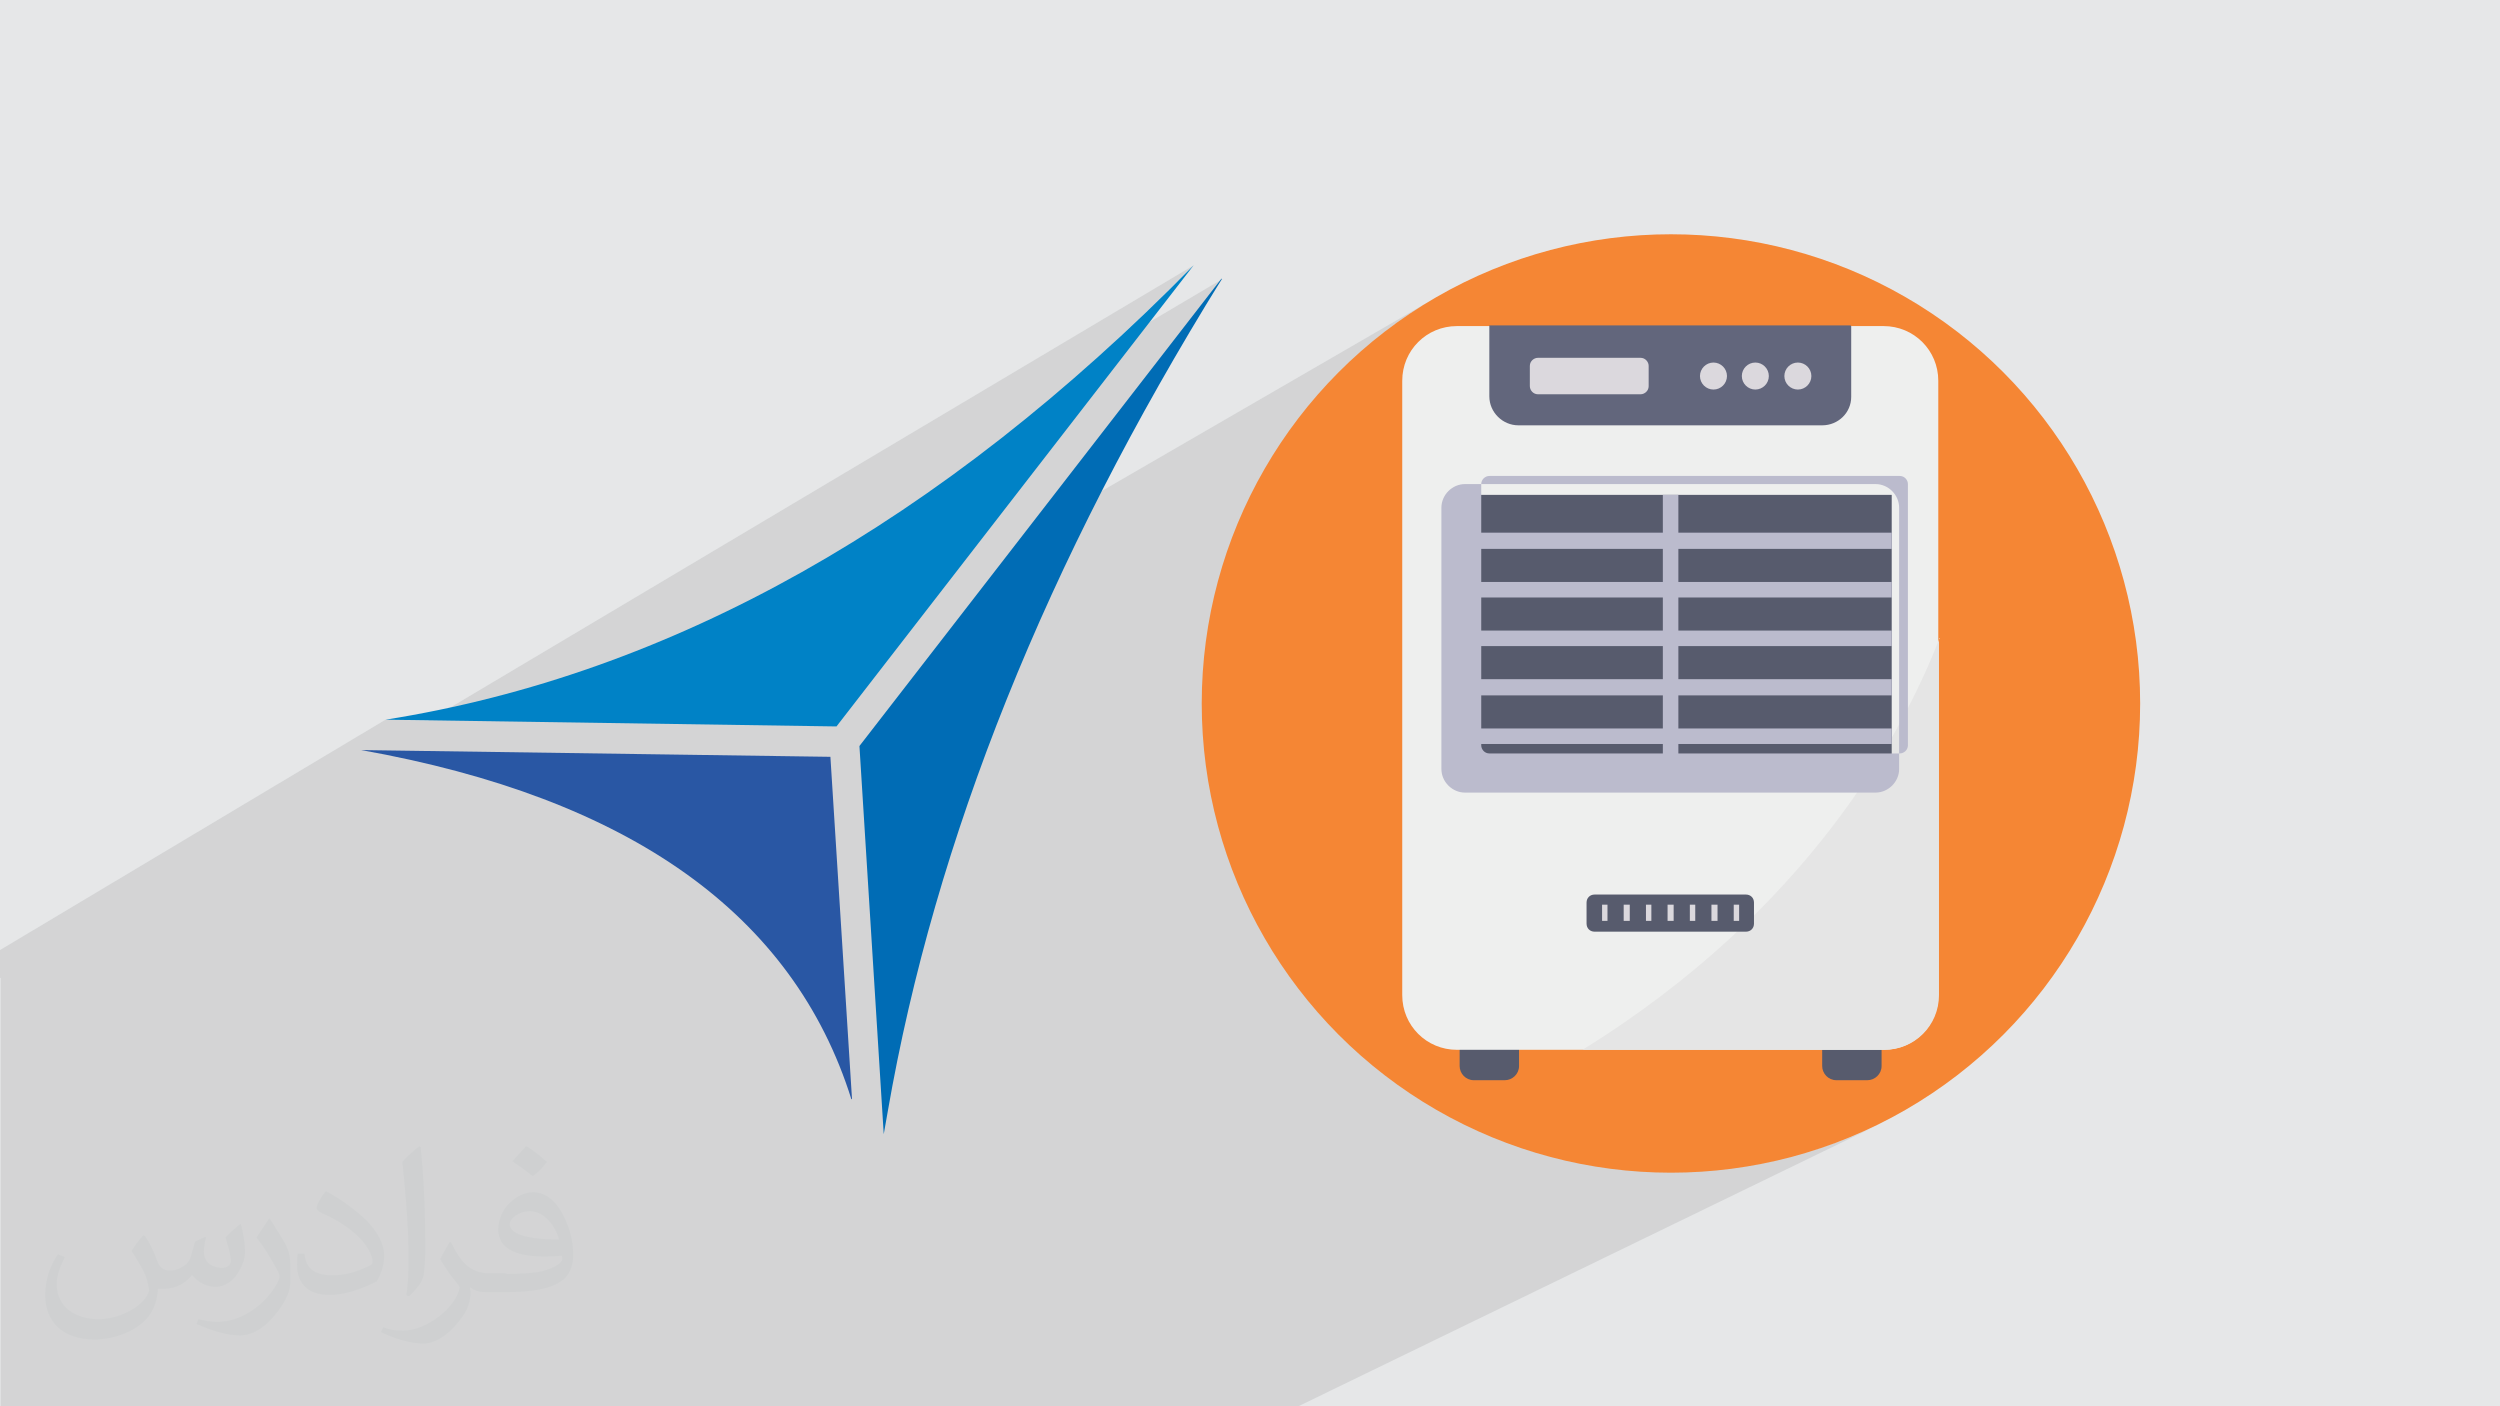
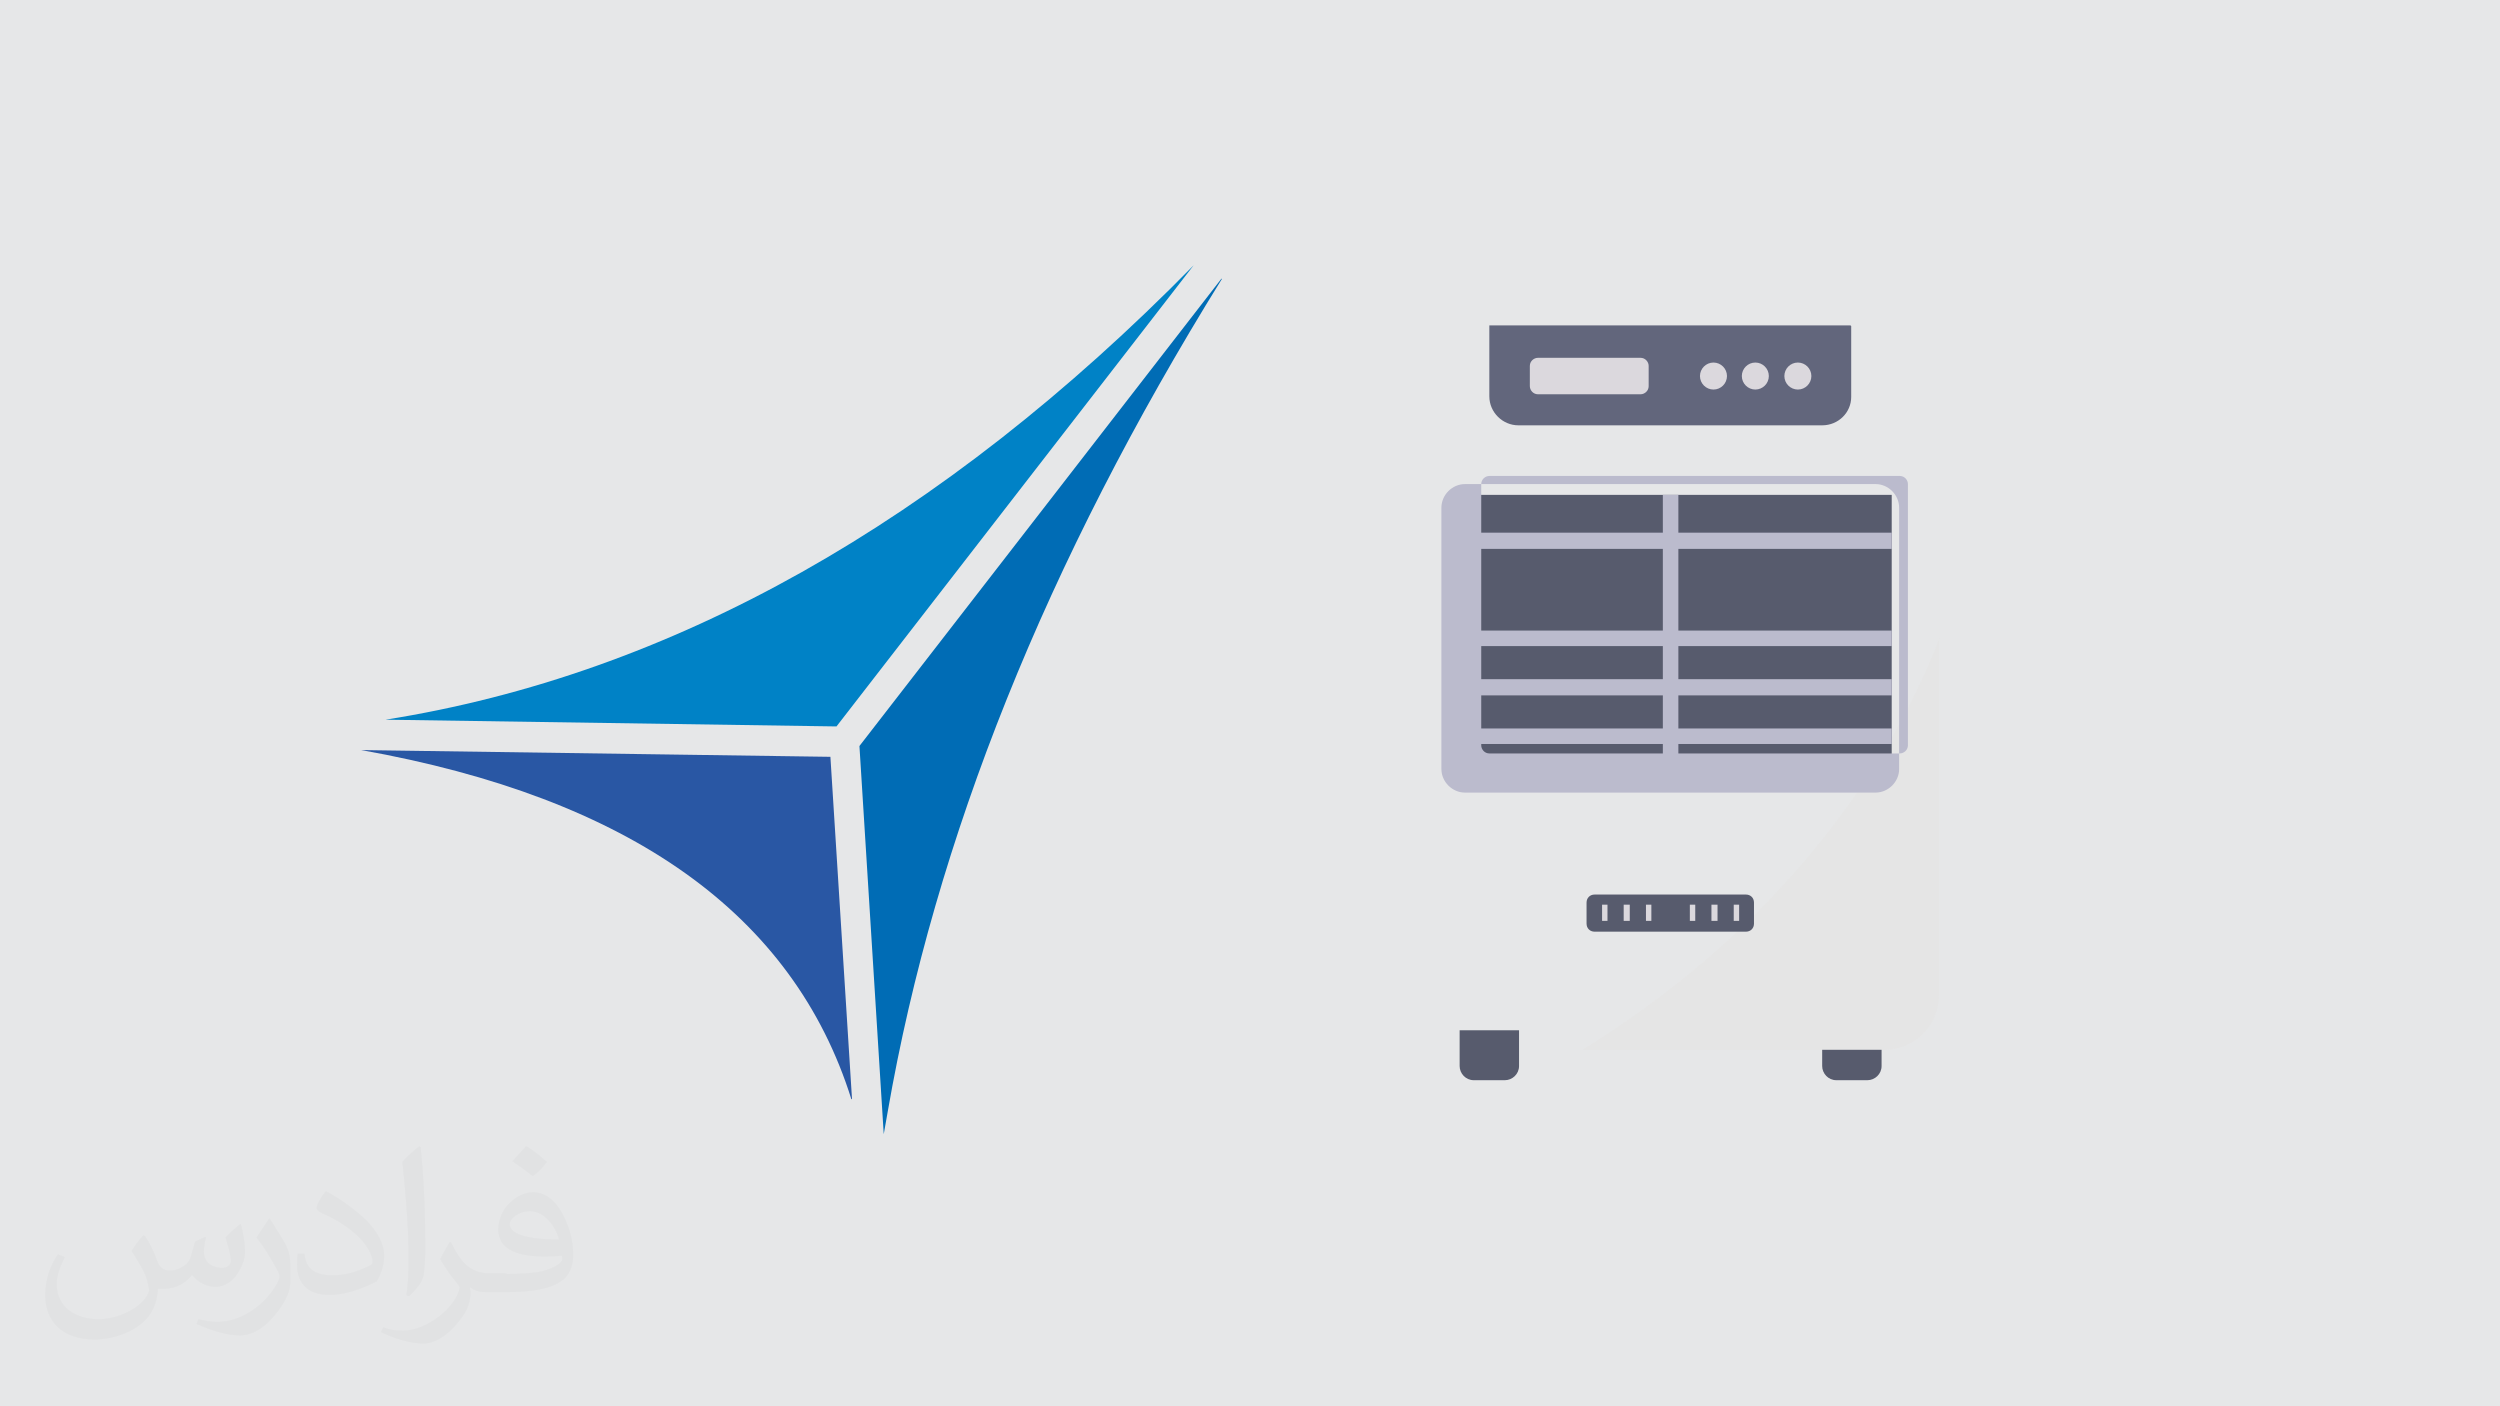
<svg xmlns="http://www.w3.org/2000/svg" xmlns:ns1="http://sodipodi.sourceforge.net/DTD/sodipodi-0.dtd" xmlns:ns2="http://www.inkscape.org/namespaces/inkscape" xml:space="preserve" width="3.703in" height="2.083in" version="1.1" style="shape-rendering:geometricPrecision; text-rendering:geometricPrecision; image-rendering:optimizeQuality; fill-rule:evenodd; clip-rule:evenodd" viewBox="0 0 3703 2083" ns1:role="line" ns1:version="0.32" ns2:version="0.45.1" ns1:docname="ideal_feedback_model.svg" ns2:output_extension="org.inkscape.output.svg.inkscape" enable-background="new 0 0 512 512">
  <defs>
    <style type="text/css">
   
    .fil6 {fill:#F58634}
    .fil5 {fill:#006CB5}
    .fil4 {fill:#0082C6}
    .fil3 {fill:#2957A4}
    .fil7 {fill:#575B6D}
    .fil10 {fill:#62667C}
    .fil12 {fill:#BBBBCD}
    .fil11 {fill:#DBD8DD}
    .fil9 {fill:#E5E5E5}
    .fil0 {fill:#E6E7E8}
    .fil8 {fill:#EEEFEE}
    .fil1 {fill:#373435;fill-opacity:0.031}
    .fil2 {fill:#373435;fill-opacity:0.102}
   
  </style>
  </defs>
  <g id="Layer_x0020_1">
    <ns1:namedview id="base" pagecolor="#ffffff" bordercolor="#666666" borderopacity="1.0" gridtolerance="10.9" guidetolerance="10" objecttolerance="10" ns2:pageopacity="0.0" ns2:pageshadow="2" ns2:zoom="2.8284272" ns2:cx="388.67342" ns2:cy="148.56549" ns2:document-units="px" ns2:current-layer="layer1" ns2:window-width="960" ns2:window-height="698" ns2:window-x="251" ns2:window-y="264" gridspacingx="4px" gridspacingy="4px" gridempspacing="10" showguides="false" showgrid="true" ns2:grid-points="true" />
    <g id="_1669957294608">
      <polygon class="fil0" points="-3,0 3706,0 3706,2083 -3,2083 " />
      <path class="fil1" d="M215 1831c7,11 12,21 16,32 3,7 5,19 21,19 5,0 11,-1 17,-5 7,-3 12,-9 14,-17l6 -21 15 -7 1 1c-2,8 -3,16 -3,21 0,18 15,24 27,24 7,0 13,-4 13,-10 0,-8 -4,-23 -8,-35 7,-7 14,-14 22,-20l1 1c4,15 6,30 6,40 0,10 -4,20 -8,27 -7,14 -20,25 -36,25 -12,0 -25,-6 -34,-17l-1 0c-9,11 -22,20 -43,20l-7 0c-1,14 -4,24 -9,33 -13,25 -50,42 -85,42 -49,0 -73,-28 -73,-66 0,-23 8,-45 19,-60l10 4c-7,14 -12,27 -12,40 0,35 29,52 62,52 31,0 68,-19 75,-42 -3,-25 -12,-36 -26,-59 4,-7 10,-15 17,-23l1 0 0 0 0 0 2 1 0 0 0 0 0 0 0 0 0 0 0 0 0 0zm565 -133c10,6 20,14 30,23 -6,8 -12,15 -21,21 -10,-8 -20,-15 -30,-22 7,-8 14,-15 20,-22l0 0 0 0 1 0 0 0 0 0 0 0 0 0 0 0 0 0 0 0zm5 96c-17,0 -30,11 -30,19 0,17 33,23 73,23 -5,-20 -22,-42 -43,-42zm-37 93c22,0 41,-1 55,-4 16,-4 30,-12 30,-18 0,-2 0,-3 -1,-5 -9,1 -19,1 -29,1 -29,0 -52,-7 -61,-23 -2,-5 -4,-10 -4,-16 0,-16 7,-32 19,-42 10,-9 21,-14 33,-14 20,0 37,16 48,42 6,14 11,30 11,51 0,14 -4,25 -12,34 -16,15 -45,21 -90,21l-20 0 0 0 -5 0c-11,0 -19,-2 -25,-7l-1 0c0,3 1,5 1,7 0,10 -3,23 -10,33 -20,30 -42,43 -60,43 -19,0 -42,-7 -63,-17l4 -7c7,3 16,5 29,5 34,0 78,-33 84,-64 -1,-3 -4,-6 -7,-10 -10,-12 -16,-22 -22,-32 5,-10 10,-18 14,-25l2 0c14,29 28,46 57,46l5 0 0 0 21 0 0 0 0 0 -3 1 0 0 0 0 0 0 0 0 0 0 0 0 0 0zm-146 31c2,-14 3,-29 3,-43l0 -21c0,-39 -5,-96 -9,-133 7,-8 17,-17 25,-23l2 1c5,47 7,101 7,151 0,13 -1,26 -2,35 -1,12 -8,21 -22,35l-3 -1 0 0 0 0 -1 -1 0 0 0 0 0 0 0 0 0 0 0 0 0 0zm-151 -62c1,18 10,33 41,33 20,0 36,-5 55,-14 3,-1 5,-3 5,-5 0,-12 -9,-27 -24,-41 -14,-13 -34,-25 -51,-32 -6,-3 -8,-5 -8,-8 0,-5 7,-16 13,-24l2 0c20,11 43,27 60,44 15,16 25,33 25,51 0,13 -4,26 -11,38 -22,11 -46,20 -70,20 -29,0 -48,-14 -48,-45 0,-3 0,-9 1,-16l10 0 0 0 0 0 0 -1 0 0 0 0 0 0 0 0 0 0 0 0 0 0zm-52 -52l18 29c7,11 13,22 13,41l0 24c0,19 -12,39 -32,60 -15,14 -29,20 -42,20 -19,0 -40,-6 -65,-17l3 -7c8,2 17,4 28,4 36,0 72,-26 89,-58 2,-4 3,-7 3,-9 0,-4 -2,-8 -4,-11 -9,-17 -19,-33 -30,-47 6,-9 12,-18 18,-27l1 0 0 -2 0 0 0 0 0 0 0 0 0 0 0 0 0 0z" />
    </g>
-     <path class="fil2" d="M2742 510l49 -27 -49 27zm-2745 936l0 -15 0 -22 574 -343 64 1 1133 -674 -35 35 -35 34 -35 33 -16 15 164 -97 -296 382 601 -348 -28 18 -27 19 -26 21 -25 22 -24 23 -23 24 -18 21 177 -102 7 -3 7 -3 8 -2 8 -1 8 0 0 0 49 0 535 0 49 0 8 0 8 1 8 2 7 3 7 3 7 4 6 5 6 5 5 6 5 6 4 7 3 7 3 7 2 8 1 8 0 8 0 381 0 529 0 0 0 0 0 0 0 0 0 0 0 0 0 0 0 0 0 8 -1 8 -2 8 -3 7 -3 7 -4 7 -5 6 -5 6 -6 5 -6 5 -7 4 -42 21 0 12 0 0 0 0 0 0 0 0 0 4 -1 4 -2 4 -3 3 -3 3 -4 2 -281 137 17 0 35 -3 35 -4 34 -6 34 -8 33 -9 32 -11 32 -12 31 -14 -857 416 -136 0 -25 0 -23 0 0 0 -78 0 -18 0 0 0 -64 0 -297 0 -24 0 -50 0 -40 0 -8 0 -21 0 -13 0 -8 0 -9 0 -13 0 -8 0 -9 0 -1 0 -11 0 -8 0 -9 0 -13 0 -8 0 -6 0 -3 0 -4 0 -4 0 -4 0 -7 0 -1 0 -9 0 -13 0 -8 0 -22 0 0 0 -2 0 -6 0 -27 0 -1 0 -11 0 -29 0 -83 0 -40 0 -20 0 -20 0 -41 0 -39 0 -74 0 -6 0 -38 0 -39 0 -37 0 -4 0 -16 0 0 0 -22 0 -18 0 -72 0 -12 0 -118 0 -108 0 -8 0 -24 0 -6 0 -14 0 -10 0 0 -30 0 -3 0 -7 0 -11 0 -8 0 -10 0 0 0 -5 0 -14 0 -7 0 -2 0 0 0 -29 0 -6 0 -1 0 -6 0 -1 0 -4 0 -6 0 -31 0 -69 0 -4 0 -2 0 -40 0 -34 0 -24 0 0 0 -11 0 -42 0 -126 0 -61 0 -41zm1927 -828l234 -135" />
    <g id="_2099465322416">
      <g>
        <path class="fil3" d="M1261 1628c-86,-274 -328,-446 -726,-517l695 10 32 507 0 0 0 0 0 0z" />
        <path class="fil4" d="M571 1066c423,-67 823,-292 1197,-673l-529 683 -668 -10z" />
        <path class="fil5" d="M1810 413c-260,419 -425,830 -495,1233 -2,11 -4,23 -6,34l-36 -575 536 -692z" />
      </g>
      <g id="Circle_Grid" data-name="Circle Grid">
-         <circle class="fil6" cx="2475" cy="1042" r="695" />
-       </g>
+         </g>
      <g id="icon">
        <path class="fil7" d="M2787 1526l0 53c0,0 0,0 0,0 0,12 -10,21 -21,21 0,0 0,0 0,0l-46 0c-12,0 -21,-10 -21,-21l0 -53 88 0z" />
        <path class="fil7" d="M2250 1526l0 53c0,0 0,0 0,0 0,12 -10,21 -21,21 0,0 0,0 0,0l-46 0c-12,0 -21,-10 -21,-21l0 -53 88 0z" />
-         <path class="fil8" d="M2158 483l632 0c45,0 81,36 81,81l0 910c0,45 -36,81 -81,81l-632 0c-45,0 -81,-36 -81,-81l0 -910c0,-45 36,-81 81,-81z" />
        <path class="fil9" d="M2872 945l0 529c0,0 0,0 0,0 0,45 -36,81 -81,81l-447 0c334,-207 474,-468 529,-610l0 0z" />
        <path class="fil10" d="M2742 483l0 105c0,23 -19,42 -43,42 0,0 0,0 0,0l-450 0c-23,0 -43,-19 -43,-43l0 -105 535 0z" />
        <path class="fil11" d="M2278 530l152 0c7,0 12,6 12,12l0 30c0,7 -6,12 -12,12l-152 0c-7,0 -12,-6 -12,-12l0 -30c0,-7 6,-12 12,-12z" />
        <path class="fil11" d="M2558 557c0,0 0,0 0,0 0,11 -9,20 -20,20 -11,0 -20,-9 -20,-20 0,-11 9,-20 20,-20 0,0 0,0 0,0 0,0 0,0 0,0 11,0 20,9 20,20 0,0 0,0 0,0l0 0z" />
        <path class="fil11" d="M2620 557c0,0 0,0 0,0 0,11 -9,20 -20,20 -11,0 -20,-9 -20,-20 0,-11 9,-20 20,-20 0,0 0,0 0,0 0,0 0,0 0,0 11,0 20,9 20,20 0,0 0,0 0,0z" />
        <path class="fil11" d="M2683 557c0,0 0,0 0,0 0,11 -9,20 -20,20 -11,0 -20,-9 -20,-20 0,-11 9,-20 20,-20 0,0 0,0 0,0 0,0 0,0 0,0 11,0 20,9 20,20 0,0 0,0 0,0l0 0z" />
        <polygon class="fil7" points="2147,733 2802,733 2802,1160 2147,1160 " />
        <path class="fil12" d="M2778 1174l-608 0c-19,0 -35,-16 -35,-35l0 -387c0,-19 16,-35 35,-35l608 0c19,0 35,16 35,35l0 387c0,19 -16,35 -35,35l0 0zm-572 -469c-6,0 -12,5 -12,12l0 387c0,6 5,12 12,12l608 0c6,0 12,-5 12,-12l0 -387c0,-6 -5,-12 -12,-12l-608 0z" />
        <polygon class="fil12" points="2463,733 2486,733 2486,1160 2463,1160 " />
        <polygon class="fil12" points="2147,789 2802,789 2802,813 2147,813 " />
-         <polygon class="fil12" points="2147,862 2802,862 2802,885 2147,885 " />
        <polygon class="fil12" points="2147,934 2802,934 2802,957 2147,957 " />
        <polygon class="fil12" points="2147,1006 2802,1006 2802,1030 2147,1030 " />
        <polygon class="fil12" points="2147,1079 2802,1079 2802,1102 2147,1102 " />
        <path class="fil7" d="M2362 1325l224 0c7,0 12,5 12,12l0 31c0,7 -5,12 -12,12l-224 0c-7,0 -12,-5 -12,-12l0 -31c0,-7 5,-12 12,-12z" />
        <g>
          <polygon class="fil11" points="2568,1340 2576,1340 2576,1364 2568,1364 " />
          <polygon class="fil11" points="2535,1340 2544,1340 2544,1364 2535,1364 " />
          <polygon class="fil11" points="2503,1340 2511,1340 2511,1364 2503,1364 " />
-           <polygon class="fil11" points="2470,1340 2479,1340 2479,1364 2470,1364 " />
          <polygon class="fil11" points="2438,1340 2446,1340 2446,1364 2438,1364 " />
          <polygon class="fil11" points="2405,1340 2414,1340 2414,1364 2405,1364 " />
          <polygon class="fil11" points="2373,1340 2381,1340 2381,1364 2373,1364 " />
        </g>
      </g>
    </g>
  </g>
</svg>